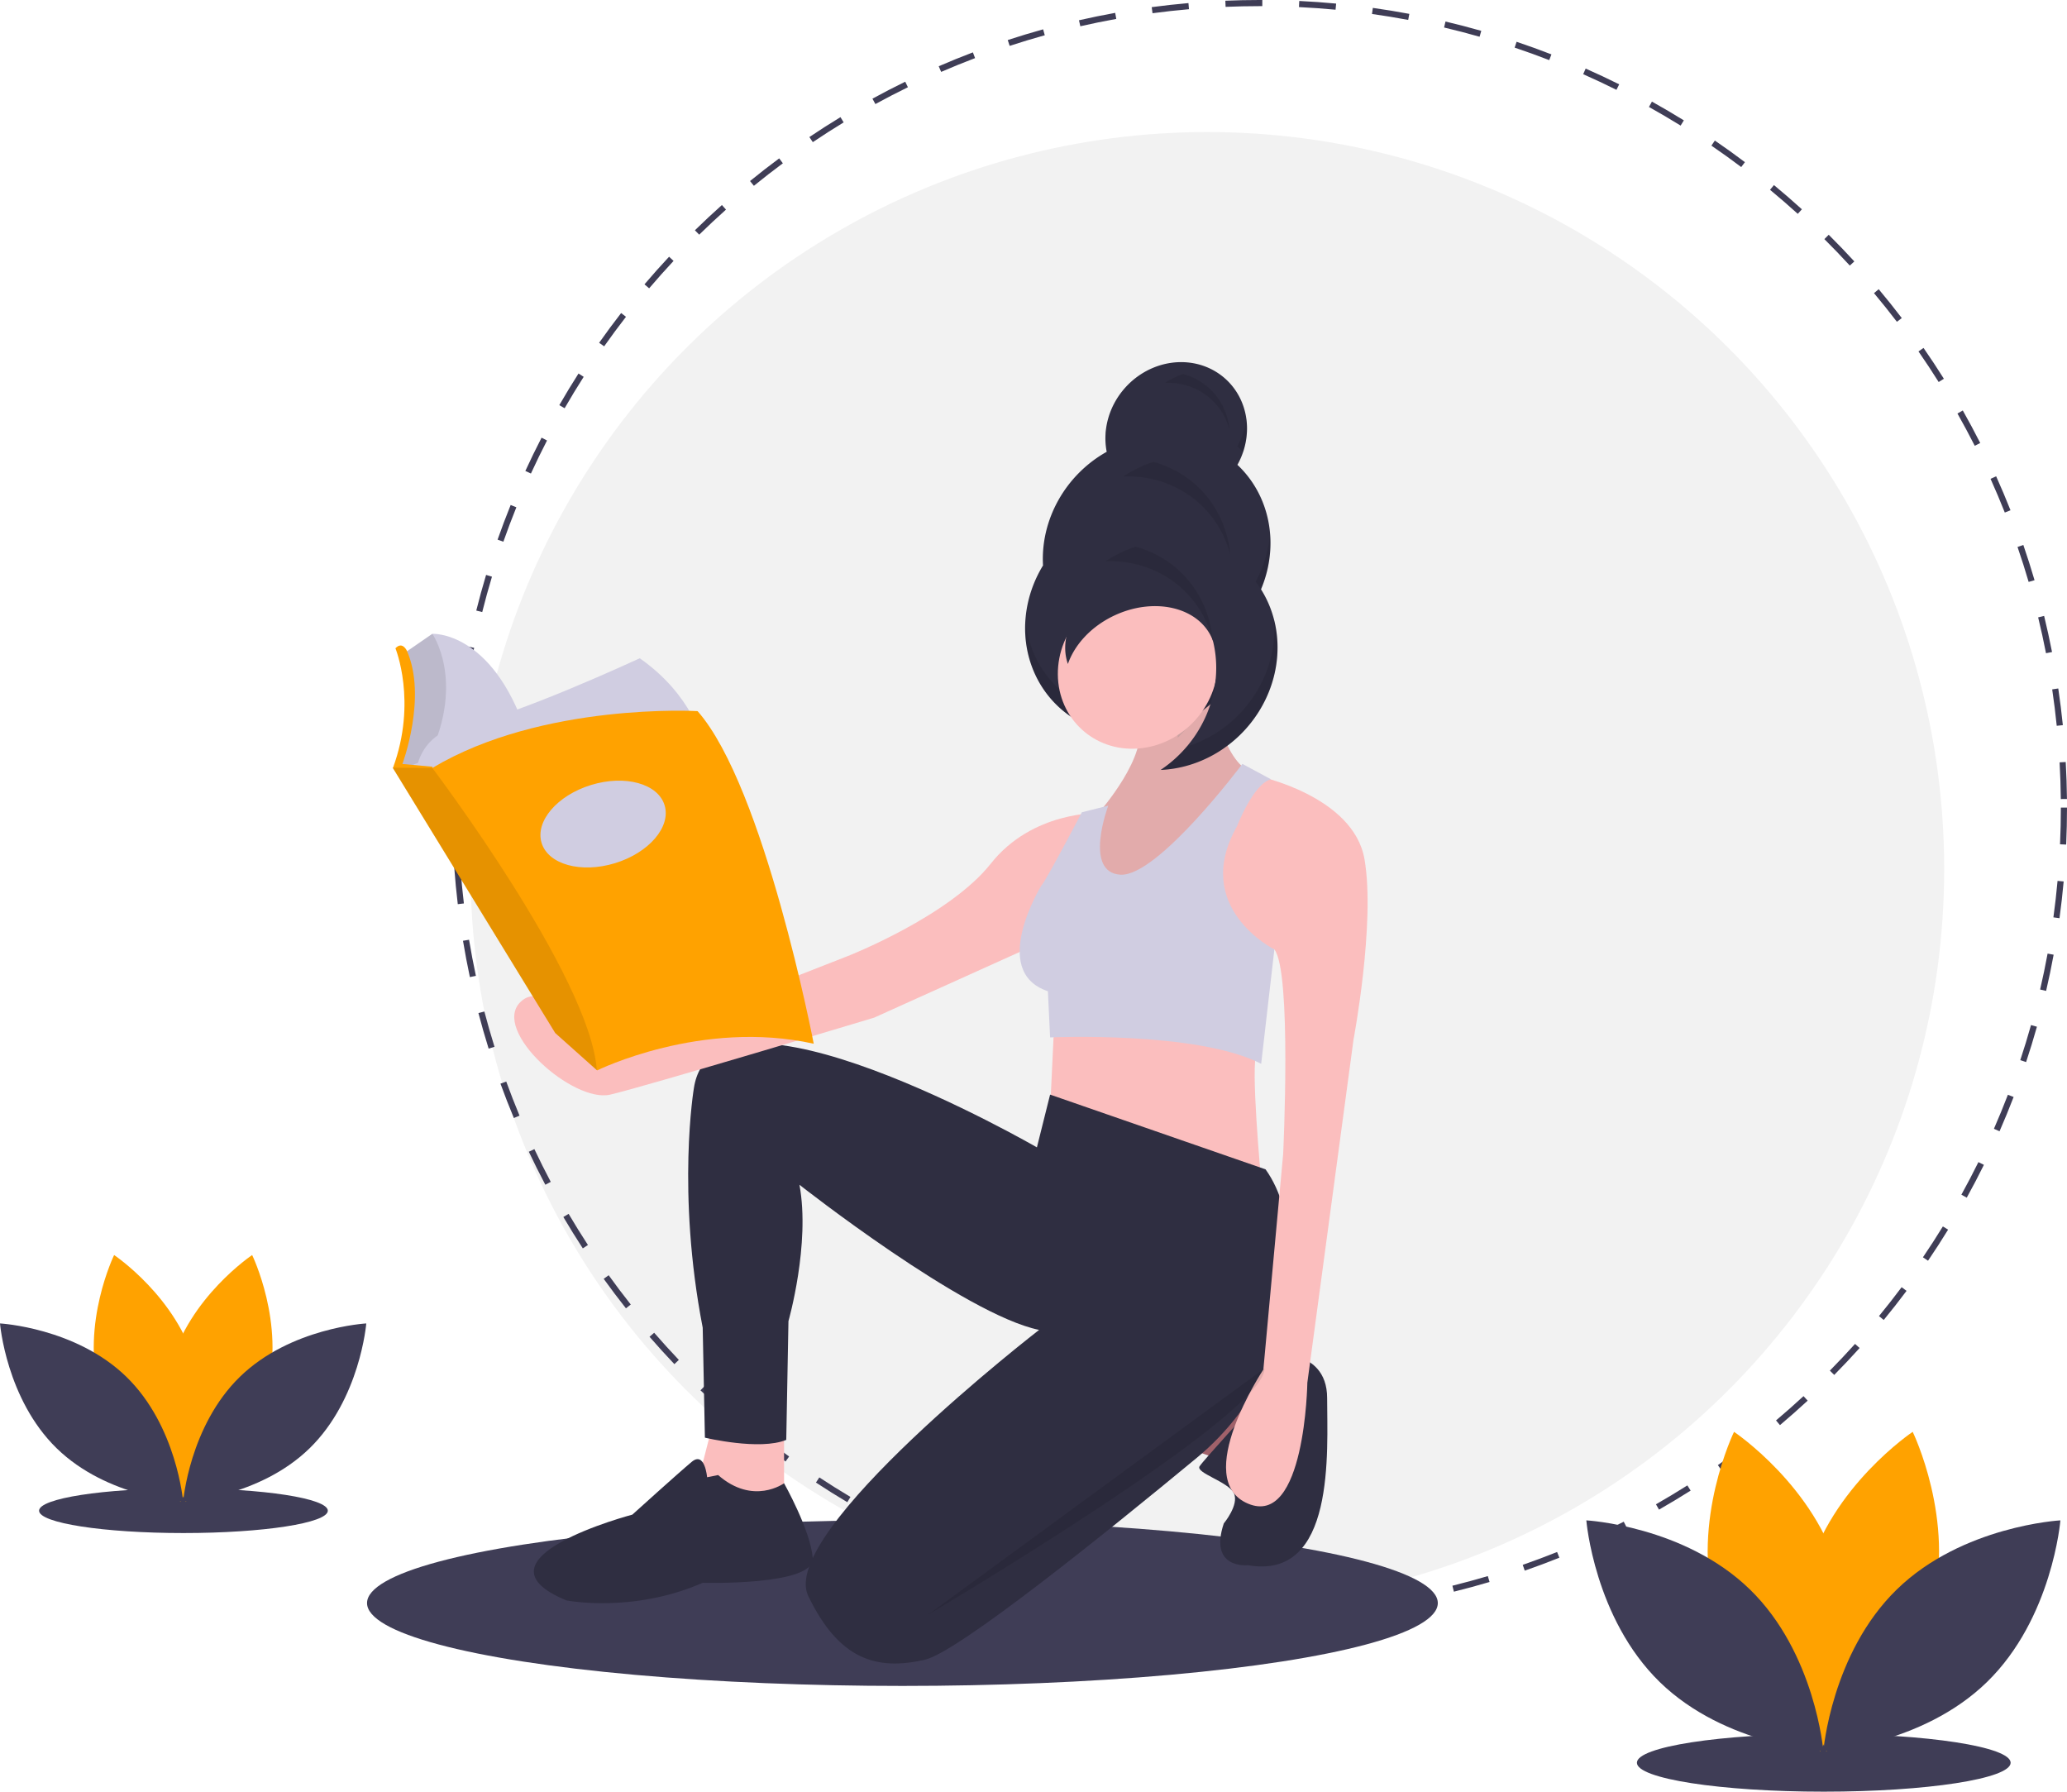
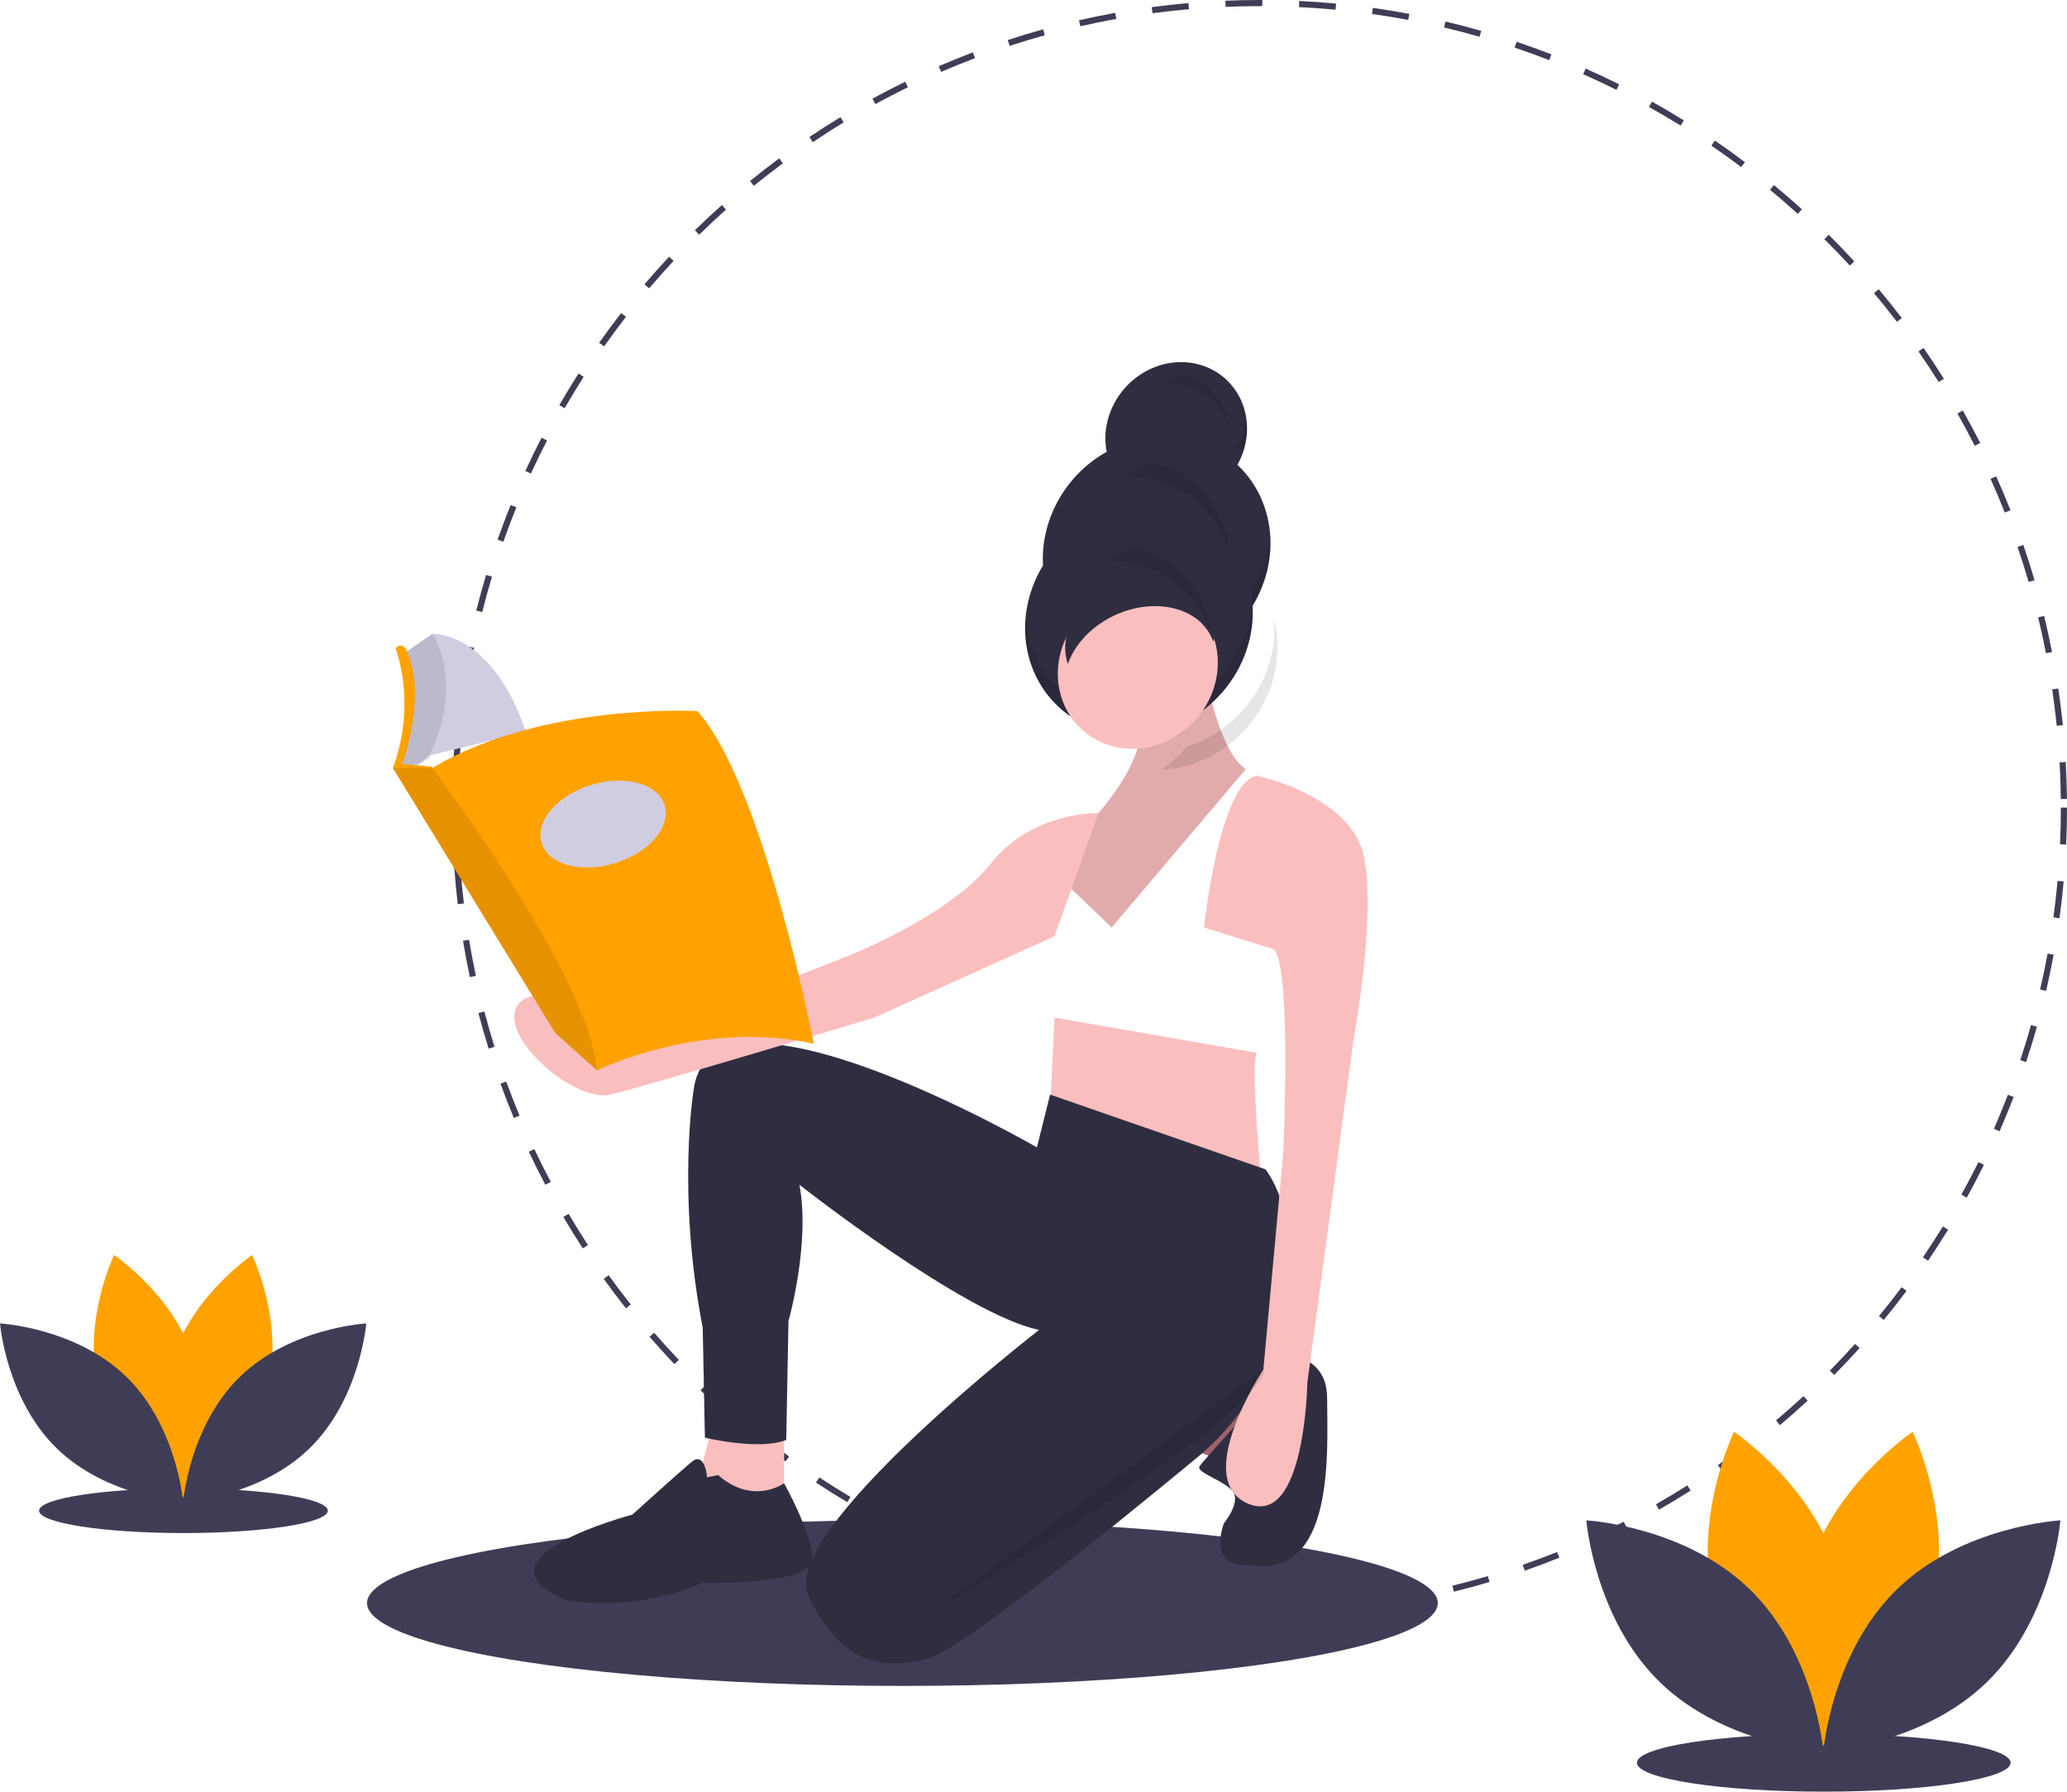
<svg xmlns="http://www.w3.org/2000/svg" version="1.1" viewBox="0 0 940.101 814.729" height="814.729" width="940.101" data-name="Layer 1" id="e483d58f-078e-482f-9486-99203dd27031">
  <defs id="defs89">
    <linearGradient gradientUnits="userSpaceOnUse" gradientTransform="translate(298.633,-114.117)" y2="266.11" x2="795.53" y1="278.269" x1="795.53" id="a876bd90-f878-4b77-89d3-57d6c6545783">
      <stop id="stop2" stop-opacity="0.25" stop-color="gray" offset="0" />
      <stop id="stop4" stop-opacity="0.12" stop-color="gray" offset="0.535" />
      <stop id="stop6" stop-opacity="0.1" stop-color="gray" offset="1" />
    </linearGradient>
  </defs>
  <title id="title2">reading_book</title>
  <ellipse id="ellipse4" fill="#3f3d56" ry="10.161" rx="65.665" cy="686.965" cx="83.435" />
-   <circle id="circle6" fill="#f2f2f2" r="335.131" cy="395.175" cx="549.115" />
  <path id="path8" fill="#3f3d56" transform="translate(-129.95 -42.636)" d="M702.803,777.13c-3.874,0-7.788-.061-11.629-.181l.087-2.79c5.516.172,11.145.22,16.687.143l.038,2.793Q705.399,777.129,702.803,777.13Zm21.986-.648-.164-2.787c5.524-.326,11.119-.784,16.63-1.361l.292,2.776C735.994,775.693,730.357,776.155,724.789,776.482Zm-50.403-.435c-5.571-.427-11.2-.986-16.732-1.665l.341-2.771c5.49.672,11.076,1.229,16.604,1.651Zm83.837-3.071-.419-2.76c5.489-.833,11.02-1.8,16.435-2.876l.544,2.738C769.326,771.163,763.754,772.138,758.223,772.976Zm-117.205-1.021c-5.503-.933-11.058-2.005-16.51-3.188l.593-2.73c5.41,1.175,10.922,2.239,16.384,3.164Zm150.178-5.532-.671-2.711c5.388-1.332,10.806-2.805,16.103-4.376l.794,2.678C802.084,763.597,796.625,765.081,791.196,766.423Zm-183.032-1.601c-5.398-1.436-10.83-3.015-16.146-4.696l.841-2.662c5.275,1.668,10.666,3.235,16.022,4.658Zm215.263-7.961-.916-2.637c5.228-1.818,10.486-3.783,15.632-5.842l1.036,2.594C833.996,753.049,828.697,755.029,823.427,756.861Zm-247.362-2.187c-5.243-1.927-10.518-4.006-15.678-6.18l1.084-2.575c5.121,2.157,10.355,4.221,15.558,6.134Zm278.542-10.289-1.156-2.542c5.021-2.281,10.068-4.717,15-7.238L869.722,737.092C864.751,739.632,859.666,742.086,854.607,744.385ZM545.016,741.6c-5.039-2.401-10.098-4.955-15.033-7.593l1.316-2.463c4.898,2.617,9.917,5.152,14.918,7.536Zm339.472-12.49-1.383-2.425c4.815-2.748,9.622-5.636,14.284-8.586l1.492,2.359C894.183,723.432,889.341,726.344,884.488,729.111Zm-369.169-3.376c-4.793-2.851-9.593-5.858-14.266-8.936l1.537-2.332c4.636,3.055,9.4,6.038,14.157,8.868Zm397.548-14.577-1.598-2.288c4.534-3.168,9.059-6.486,13.448-9.859l1.702,2.215C921.996,704.623,917.436,707.966,912.866,711.157Zm-425.652-3.933c-4.508-3.274-9.01-6.704-13.384-10.196l1.743-2.182c4.34,3.465,8.809,6.869,13.282,10.117Zm452.291-16.541-1.8-2.135c4.226-3.566,8.431-7.282,12.502-11.046l1.895,2.051C948.002,683.345,943.764,687.09,939.505,690.683ZM460.928,686.235c-4.198-3.676-8.369-7.5-12.396-11.366l1.934-2.015c3.997,3.837,8.136,7.632,12.301,11.281Zm503.256-18.378-1.988-1.961c3.896-3.948,7.75-8.033,11.452-12.142l2.075,1.868C971.992,659.763,968.109,663.879,964.183,667.857Zm-527.514-4.904c-3.852-4.05-7.656-8.236-11.306-12.442l2.11-1.83c3.623,4.174,7.397,8.328,11.22,12.346Zm550.023-20.08-2.157-1.773c3.52-4.283,6.985-8.703,10.302-13.139l2.236,1.672C993.732,634.104,990.24,638.559,986.693,642.873Zm-572.055-5.302c-3.459-4.37-6.865-8.883-10.123-13.412l2.266-1.631c3.234,4.493,6.614,8.971,10.047,13.311ZM1006.841,615.932l-2.31-1.568c3.115-4.586,6.165-9.306,9.066-14.031l2.381,1.462C1013.052,606.555,1009.979,611.312,1006.841,615.932Zm-611.824-5.626c-3.043-4.665-6.021-9.465-8.853-14.271l2.405-1.418c2.81,4.769,5.766,9.533,8.786,14.162ZM1024.457,587.25l-2.444-1.35c2.681-4.852,5.285-9.835,7.744-14.811l2.504,1.238C1029.784,577.34,1027.158,582.361,1024.457,587.25Zm-646.482-5.872c-2.605-4.923-5.13-9.974-7.506-15.011l2.525-1.192c2.358,4.999,4.864,10.012,7.449,14.897Zm661.396-24.319-2.558-1.121c2.225-5.082,4.362-10.287,6.352-15.469l2.607,1.001C1043.767,546.692,1041.613,551.937,1039.371,557.059Zm-675.71-6.026c-2.141-5.138-4.191-10.395-6.093-15.626l2.625-.955c1.887,5.191,3.922,10.407,6.046,15.506Zm687.787-25.436-2.651-.878c1.743-5.251,3.387-10.619,4.887-15.955l2.689.755C1054.861,514.896,1053.202,520.306,1051.447,525.597Zm-699.26-6.12c-1.662-5.322-3.223-10.759-4.641-16.162l2.701-.709c1.407,5.362,2.956,10.758,4.605,16.039Zm708.362-26.245-2.72-.633c1.25-5.382,2.393-10.879,3.398-16.335l2.746.505C1062.962,482.268,1061.81,487.806,1060.55,493.232Zm-716.892-6.276c-1.165-5.455-2.219-11.011-3.132-16.519l2.755-.458c.908,5.467,1.953,10.981,3.109,16.394Zm722.978-26.788-2.768-.379c.751-5.47,1.385-11.047,1.886-16.578l2.782.251C1068.031,449.037,1067.391,454.657,1066.636,460.169Zm-728.482-6.376c-.659-5.528-1.199-11.159-1.608-16.735l2.786-.205c.404,5.535.942,11.122,1.595,16.609Zm731.518-27.103-2.79-.125c.248-5.534.375-11.146.375-16.682h2.793C1070.05,415.46,1069.923,421.115,1069.673,426.69Zm-733.972-6.426c-.095-3.424-.144-6.918-.145-10.381q0-3.224.055-6.435l2.793.049q-.055,3.187-.055,6.386c.001,3.438.049,6.906.143,10.305Zm731.537-14.277c-.057-5.537-.243-11.149-.55-16.682l2.787-.155c.31,5.575.496,11.229.555,16.807ZM339.067,386.824l-2.787-.175c.348-5.58.83-11.216,1.429-16.752l2.776.301C339.889,375.693,339.413,381.286,339.067,386.824Zm726.315-14.152c-.558-5.506-1.252-11.076-2.062-16.558l2.763-.408c.815,5.523,1.515,11.136,2.078,16.684ZM342.659,353.656l-2.76-.427c.856-5.525,1.85-11.093,2.955-16.553l2.737.554C344.495,342.648,343.508,348.174,342.659,353.656Zm717.842-13.986c-1.065-5.448-2.266-10.932-3.573-16.299l2.714-.66c1.316,5.408,2.527,10.934,3.6,16.423ZM349.274,320.957l-2.709-.679c1.356-5.409,2.858-10.863,4.465-16.211l2.674.803C352.11,310.178,350.62,315.59,349.274,320.957Zm703.334-13.703c-1.557-5.318-3.259-10.666-5.058-15.9l2.64-.908c1.814,5.274,3.529,10.665,5.099,16.023Zm-693.72-18.293-2.635-.926c1.856-5.279,3.86-10.584,5.956-15.767l2.59,1.047C362.718,278.458,360.729,283.723,358.888,288.961Zm682.875-13.258c-2.037-5.14-4.219-10.298-6.486-15.332l2.547-1.147c2.284,5.073,4.482,10.27,6.535,15.449ZM371.423,257.965l-2.538-1.166c2.333-5.08,4.815-10.174,7.379-15.14L378.745,242.94C376.201,247.869,373.737,252.924,371.423,257.965Zm656.672-12.617c-2.5-4.93-5.148-9.871-7.871-14.682l2.43-1.376c2.745,4.849,5.412,9.827,7.931,14.796Zm-641.344-17.077-2.42-1.394c2.786-4.838,5.724-9.68,8.733-14.391l2.354,1.503C392.431,218.665,389.515,223.471,386.751,228.271Zm624.937-11.918c-2.951-4.698-6.041-9.378-9.184-13.911l2.294-1.591c3.168,4.568,6.282,9.283,9.255,14.017ZM404.726,200.122l-2.283-1.609c3.22-4.566,6.586-9.117,10.007-13.527L414.657,186.697C411.262,191.074,407.921,195.591,404.726,200.122ZM992.69,188.962c-3.365-4.408-6.87-8.79-10.42-13.024l2.141-1.794c3.575,4.267,7.107,8.682,10.499,13.123ZM425.188,173.743l-2.126-1.811c3.613-4.244,7.379-8.468,11.192-12.554l2.041,1.905C432.511,165.339,428.774,169.531,425.188,173.743Zm546.081-10.345c-3.751-4.083-7.643-8.131-11.565-12.028l1.969-1.981c3.952,3.928,7.872,8.005,11.652,12.119ZM447.955,149.345l-1.953-1.996c3.993-3.907,8.126-7.769,12.282-11.48l1.86,2.084C456.02,141.635,451.919,145.468,447.955,149.345Zm499.649-9.467c-4.111-3.729-8.356-7.407-12.616-10.931l1.781-2.152c4.291,3.551,8.569,7.257,12.712,11.014ZM472.836,127.127l-1.763-2.165c4.319-3.518,8.783-6.987,13.268-10.311l1.664,2.243C481.554,120.193,477.123,123.636,472.836,127.127Zm449.049-8.528c-4.436-3.34-9-6.618-13.566-9.741l1.576-2.305c4.601,3.147,9.199,6.449,13.669,9.815ZM499.622,107.274l-1.559-2.317c4.623-3.11,9.382-6.156,14.146-9.055L513.66,98.289C508.933,101.165,504.21,104.188,499.622,107.274Zm394.699-7.528c-4.72-2.921-9.566-5.768-14.404-8.464l1.358-2.44c4.876,2.716,9.76,5.586,14.516,8.528Zm-366.23-9.789-1.34-2.45c4.891-2.676,9.906-5.273,14.905-7.718l1.227,2.509C537.921,84.724,532.945,87.301,528.091,89.957Zm337.044-6.471c-4.969-2.476-10.06-4.868-15.13-7.109l1.129-2.554c5.11,2.258,10.24,4.668,15.247,7.163ZM558.004,75.326l-1.11-2.562c5.111-2.215,10.339-4.34,15.539-6.315l.991,2.611C568.264,71.019,563.076,73.127,558.004,75.326Zm276.555-5.354c-5.171-2.005-10.463-3.918-15.731-5.686l.889-2.648c5.307,1.782,10.641,3.709,15.851,5.731ZM589.155,63.497l-.87-2.654c5.307-1.74,10.722-3.378,16.094-4.868l.747,2.69C599.795,60.144,594.422,61.77,589.155,63.497Zm213.734-4.152c-5.326-1.518-10.759-2.933-16.147-4.203l.641-2.718c5.43,1.28,10.904,2.705,16.272,4.234ZM621.302,54.575l-.622-2.723c5.441-1.243,10.984-2.375,16.473-3.365l.496,2.748C632.201,52.218,626.702,53.342,621.302,54.575Zm149.116-2.886C764.98,50.668,759.441,49.76,753.954,48.989l.387-2.765c5.53.777,11.112,1.692,16.593,2.72ZM654.134,48.65l-.37-2.768c5.528-.738,11.151-1.358,16.71-1.842l.243,2.782C665.2,47.303,659.622,47.918,654.134,48.65Zm83.247-1.602c-5.501-.518-11.1-.918-16.643-1.186l.136-2.79c5.584.271,11.226.673,16.769,1.195Zm-50.011-1.298-.117-2.79c5.133-.214,10.364-.323,15.55-.325l1.264.002-.008,2.793-1.256-.002C697.657,45.43,692.464,45.538,687.371,45.75Z" />
  <path id="path10" fill="#ffa200" transform="translate(-129.95 -42.636)" d="M251.37,675.376c-8.382,30.986-37.093,50.176-37.093,50.176s-15.121-31.047-6.738-62.033,37.093-50.176,37.093-50.176S259.752,644.39,251.37,675.376Z" />
  <path id="path12" fill="#ffa200" transform="translate(-129.95 -42.636)" d="M175.116,675.376c8.382,30.986,37.093,50.176,37.093,50.176s15.121-31.047,6.738-62.033-37.093-50.176-37.093-50.176S166.734,644.39,175.116,675.376Z" />
  <path id="path14" fill="#3f3d56" transform="translate(-129.95 -42.636)" d="M187.433,668.717c23.001,22.39,25.81,56.81,25.81,56.81s-34.482-1.883-57.483-24.273-25.81-56.81-25.81-56.81S164.432,646.326,187.433,668.717Z" />
  <path id="path16" fill="#3f3d56" transform="translate(-129.95 -42.636)" d="M239.053,668.717c-23.001,22.39-25.81,56.81-25.81,56.81s34.482-1.883,57.483-24.273,25.81-56.81,25.81-56.81S262.054,646.326,239.053,668.717Z" />
  <ellipse id="ellipse18" fill="#3f3d56" ry="13.151" rx="84.991" cy="801.577" cx="829.477" />
  <path id="path20" fill="#ffa200" transform="translate(-129.95 -42.636)" d="M1008.591,774.029c-10.849,40.105-48.01,64.943-48.01,64.943s-19.571-40.185-8.722-80.29,48.01-64.943,48.01-64.943S1019.441,733.925,1008.591,774.029Z" />
  <path id="path22" fill="#ffa200" transform="translate(-129.95 -42.636)" d="M909.895,774.029c10.849,40.105,48.01,64.943,48.01,64.943s19.571-40.185,8.722-80.29-48.01-64.943-48.01-64.943S899.046,733.925,909.895,774.029Z" />
  <path id="path24" fill="#3f3d56" transform="translate(-129.95 -42.636)" d="M925.837,765.41c29.77,28.98,33.406,73.529,33.406,73.529s-44.631-2.437-74.401-31.417-33.406-73.529-33.406-73.529S896.067,736.43,925.837,765.41Z" />
  <path id="path26" fill="#3f3d56" transform="translate(-129.95 -42.636)" d="M992.649,765.41c-29.77,28.98-33.406,73.529-33.406,73.529s44.631-2.437,74.401-31.417,33.406-73.529,33.406-73.529S1022.42,736.43,992.649,765.41Z" />
  <ellipse id="ellipse28" fill="#3f3d56" ry="37.679" rx="243.5" cy="728.965" cx="410.435" />
  <path style="fill:#fbbebe;fill-opacity:1" id="path38" fill="#a0616a" transform="translate(-129.95 -42.636)" d="M609.55,505.383l-2,42,96,32s-5-53-2-58Z" />
  <polygon style="fill:#fbbebe;fill-opacity:1" id="polygon40" fill="#a0616a" points="323.601 649.747 314.601 684.747 356.601 684.747 356.601 649.747 323.601 649.747" />
  <polygon id="polygon42" fill="#a0616a" points="541.601 659.052 560.601 665.747 570.601 640.639 553.601 627.247 541.601 659.052" />
  <path id="path44" fill="#2f2e41" transform="translate(-129.95 -42.636)" d="M705.219,658.105s28.332-3.722,28.332,20.278,4,83-36,76c0,0-18,2-11-19,0,0,7.126-8.543,4.563-13.771s-17.563-9.229-15.563-12.229,24-27,24-27Z" />
  <path id="path46" fill="#2f2e41" transform="translate(-129.95 -42.636)" d="M705.55,574.383l-98-34-6,24s-147-85-156-27c0,0-8,47,4,109l1,50s25,6,37,1l1-54s10-35,5-62c0,0,75,59,109,66,0,0-119,92-105,121s31,34,53,29c15.161-3.446,83.035-58.18,123.771-91.878,28.171-23.304,44.168-58.494,42.162-94.999C715.754,597.24,712.693,584.383,705.55,574.383Z" />
  <path id="path48" fill="#2f2e41" transform="translate(-129.95 -42.636)" d="M451.55,714.383s-1-12-7-7-27,24-27,24-76,20-30,39c0,0,30,6,62-8,0,0,51.111,1.464,50.056-11.268s-13.056-33.996-13.056-33.996-14,10.264-30-3.736Z" />
  <path style="fill:#e2abab;fill-opacity:1" transform="translate(-129.95,-42.636)" id="path52" d="m 679.55,355.383 c 0,0 6,30 17,37 l -61,72 -23,-22 17,-30 c 0,0 23.882,-26.867 17.882,-41.867 z" />
  <path style="fill:#fbbebe;fill-opacity:1" id="path54" fill="#a0616a" transform="translate(-129.95 -42.636)" d="M701.55,395.383s44,9,49,38-5,82-5,82l-21,156s-1,66-27,55,7-61,7-61l9-98s4-83-4-93l-32-10S684.55,398.383,701.55,395.383Z" />
  <path style="fill:#fbbebe;fill-opacity:1" id="path56" fill="#a0616a" transform="translate(-129.95 -42.636)" d="M629.55,412.383s-30-1-49,23-65,42-65,42l-115,45s-21-37-34-24,24,46,41,42,120-35,120-35l82-37Z" />
-   <path id="path58" fill="#d0cde1" transform="translate(-129.95 -42.636)" d="M695,390s-38.45,51.383-55.45,50.383S634,409,634,409l-12,3s-16.45,31.383-18.45,33.383c0,0-24,39,3,48l1,21s67-3,96,12l6-52s-38-19-17-56C692.55,418.383,700,399,708,397Z" />
  <path id="path60" opacity="0.1" transform="translate(-129.95 -42.636)" d="M705.05,664.883l-153,112S706.05,685.883,705.05,664.883Z" />
  <path id="path72" fill="#d0cde1" transform="translate(-129.95 -42.636)" d="M369.209,375.529l-43.849,10.624-.143.034-4.767,4.315-1.372,1.24-2.941-.533-5.206-.941,3.628-12.245.68-23.356-2.494-14.286,13.832-9.524S353.562,329.27,369.209,375.529Z" />
  <path id="path74" opacity="0.1" transform="translate(-129.95 -42.636)" d="M325.36,386.153c-.594,1.268.651.431-.029,1.735l-6.349,2.041-2.844,1.281-5.206-.941,3.628-12.245.68-23.356-2.494-14.286,13.832-9.524S341.424,351.882,325.36,386.153Z" />
-   <path id="path76" fill="#d0cde1" transform="translate(-129.95 -42.636)" d="M420.911,341.968s-57.597,26.758-80.954,30.84-21.316,27.438-21.316,27.438l130.841-20.409S444.947,358.749,420.911,341.968Z" />
  <path id="path78" fill="#ffa200" transform="translate(-129.95 -42.636)" d="M309.797,337.433s9.977,24.263-1.134,54.423l12.925,5.896,4.989-5.896.113-.567-13.719-1.247s11.338-30.386,2.041-51.475C315.013,338.567,312.972,334.032,309.797,337.433Z" />
  <path id="path80" fill="#ffa200" transform="translate(-129.95 -42.636)" d="M500.05,517.255c-51.021-11.338-98.528,12.132-98.528,12.132l-.129-.116-18.919-16.891L308.55,391.742l18.028.113c50.114-29.933,120.637-25.851,120.637-25.851C477.601,400.473,500.05,517.255,500.05,517.255Z" />
  <path id="path82" opacity="0.1" transform="translate(-129.95 -42.636)" d="M401.393,529.271l-18.919-16.891L308.55,391.742l18.028.113S398.429,486.753,401.393,529.271Z" />
  <ellipse id="ellipse84" fill="#d0cde1" transform="translate(-234.566 94.251) rotate(-17.052)" ry="18.594" rx="29.252" cy="417.366" cx="404.244" />
  <g transform="matrix(1.83,0,0,1.827,-1262.503,-119.537)" id="g961">
    <g transform="matrix(0.997,-0.079,0.009,1.002,-105.81,170.683)" id="g977">
      <path d="m 1096.3,153.386 c 0.644,-0.438 1.267,-0.905 1.873,-1.393 a 28.717,28.717 0 0 1 -5.971,10.2 v 0 c -0.626,0.69 -1.294,1.335 -1.981,1.959 -0.014,-0.158 -0.029,-0.316 -0.037,-0.474 -0.08,-1.53 0.032,-3.14 0.053,-4.715 a 20.115,20.115 0 0 0 6.064,-5.577 z" id="path71" style="fill:url(#a876bd90-f878-4b77-89d3-57d6c6545783)" />
      <path d="m 1105.682,97.594 a 17.649,17.649 0 1 0 -32.535,-5.802 28.337,28.337 0 0 0 -16.12,26.96 28.373,28.373 0 1 0 52.146,15.485 c 0,-0.452 -0.013,-0.902 -0.034,-1.349 a 28.369,28.369 0 0 0 -3.458,-35.294 z" id="path73" style="fill:#2f2e41" />
      <g id="g81" style="opacity:0.1" transform="translate(265.504,9.883)">
        <path d="m 942.28,201.429 c 0.079,-0.039 0.155,-0.083 0.234,-0.121 -0.057,-0.306 -0.095,-0.616 -0.136,-0.926 -0.009,0.065 -0.021,0.128 -0.028,0.193 -0.035,0.286 -0.05,0.57 -0.07,0.854 z" transform="translate(-134.871,-124)" id="path75" />
        <path d="m 982.903,230.314 a 28.25,28.25 0 0 1 -4.396,12.089 c 0.021,0.447 0.034,0.896 0.034,1.349 a 28.37,28.37 0 0 1 -56.649,2.287 c -0.062,0.764 -0.1,1.534 -0.1,2.314 a 28.374,28.374 0 1 0 56.749,0 c 0,-0.452 -0.013,-0.902 -0.034,-1.349 a 28.287,28.287 0 0 0 4.5,-17.815 c -0.03,0.375 -0.058,0.749 -0.103,1.125 z" transform="translate(-134.871,-124)" id="path77" />
        <path d="m 977.377,200.362 a 17.581,17.581 0 0 1 -2.328,6.748 c 0.496,0.51 0.965,1.044 1.421,1.588 a 17.655,17.655 0 0 0 0.907,-8.336 z" transform="translate(-134.871,-124)" id="path79" />
      </g>
      <circle cx="1080.416" cy="146.123" r="19.939" id="circle101" style="fill:#fbbebe" />
-       <path d="m 1090.304,115.299 a 28.245,28.245 0 0 0 -17.704,3.665 c 0.787,0.029 1.577,0.083 2.373,0.179 a 28.372,28.372 0 0 1 10.897,52.674 28.371,28.371 0 0 0 4.434,-56.518 z" id="path115" style="fill:#2f2e41" />
      <path d="m 1099.032,131.073 a 12.969,12.969 0 0 1 0.224,9.938 12.649,12.649 0 0 0 -0.465,-1.21 c -3.507,-7.804 -14.311,-11.034 -24.131,-7.215 -5.785,2.25 -9.936,6.445 -11.655,11.107 -2.501,-7.544 2.578,-16.212 11.896,-19.835 9.82,-3.819 20.624,-0.589 24.131,7.215 z" id="path117" style="fill:#2f2e41" />
      <g id="g127" style="opacity:0.1" transform="translate(265.504,9.883)">
        <path d="m 968.454,254.509 a 28.405,28.405 0 0 0 -18.961,-24.478 28.351,28.351 0 0 0 -7.526,3.051 c 0.787,0.029 1.577,0.083 2.373,0.179 a 28.379,28.379 0 0 1 24.114,21.248 z" transform="translate(-134.871,-124)" id="path119" />
        <path d="m 973.055,233.804 a 28.405,28.405 0 0 0 -18.961,-24.478 28.351,28.351 0 0 0 -7.526,3.051 c 0.787,0.029 1.577,0.083 2.373,0.179 a 28.379,28.379 0 0 1 24.114,21.248 z" transform="translate(-134.871,-124)" id="path121" />
        <path d="m 973.172,202.877 a 17.143,17.143 0 0 0 -11.443,-14.773 17.111,17.111 0 0 0 -4.542,1.841 c 0.475,0.018 0.952,0.05 1.432,0.108 a 17.127,17.127 0 0 1 14.553,12.824 z" transform="translate(-134.871,-124)" id="path123" />
        <path d="m 983.784,250.665 a 28.395,28.395 0 0 1 -21.98,29.977 28.55,28.55 0 0 1 -6.568,5.293 28.369,28.369 0 0 0 28.548,-35.27 z" transform="translate(-134.871,-124)" id="path125" />
      </g>
    </g>
  </g>
</svg>